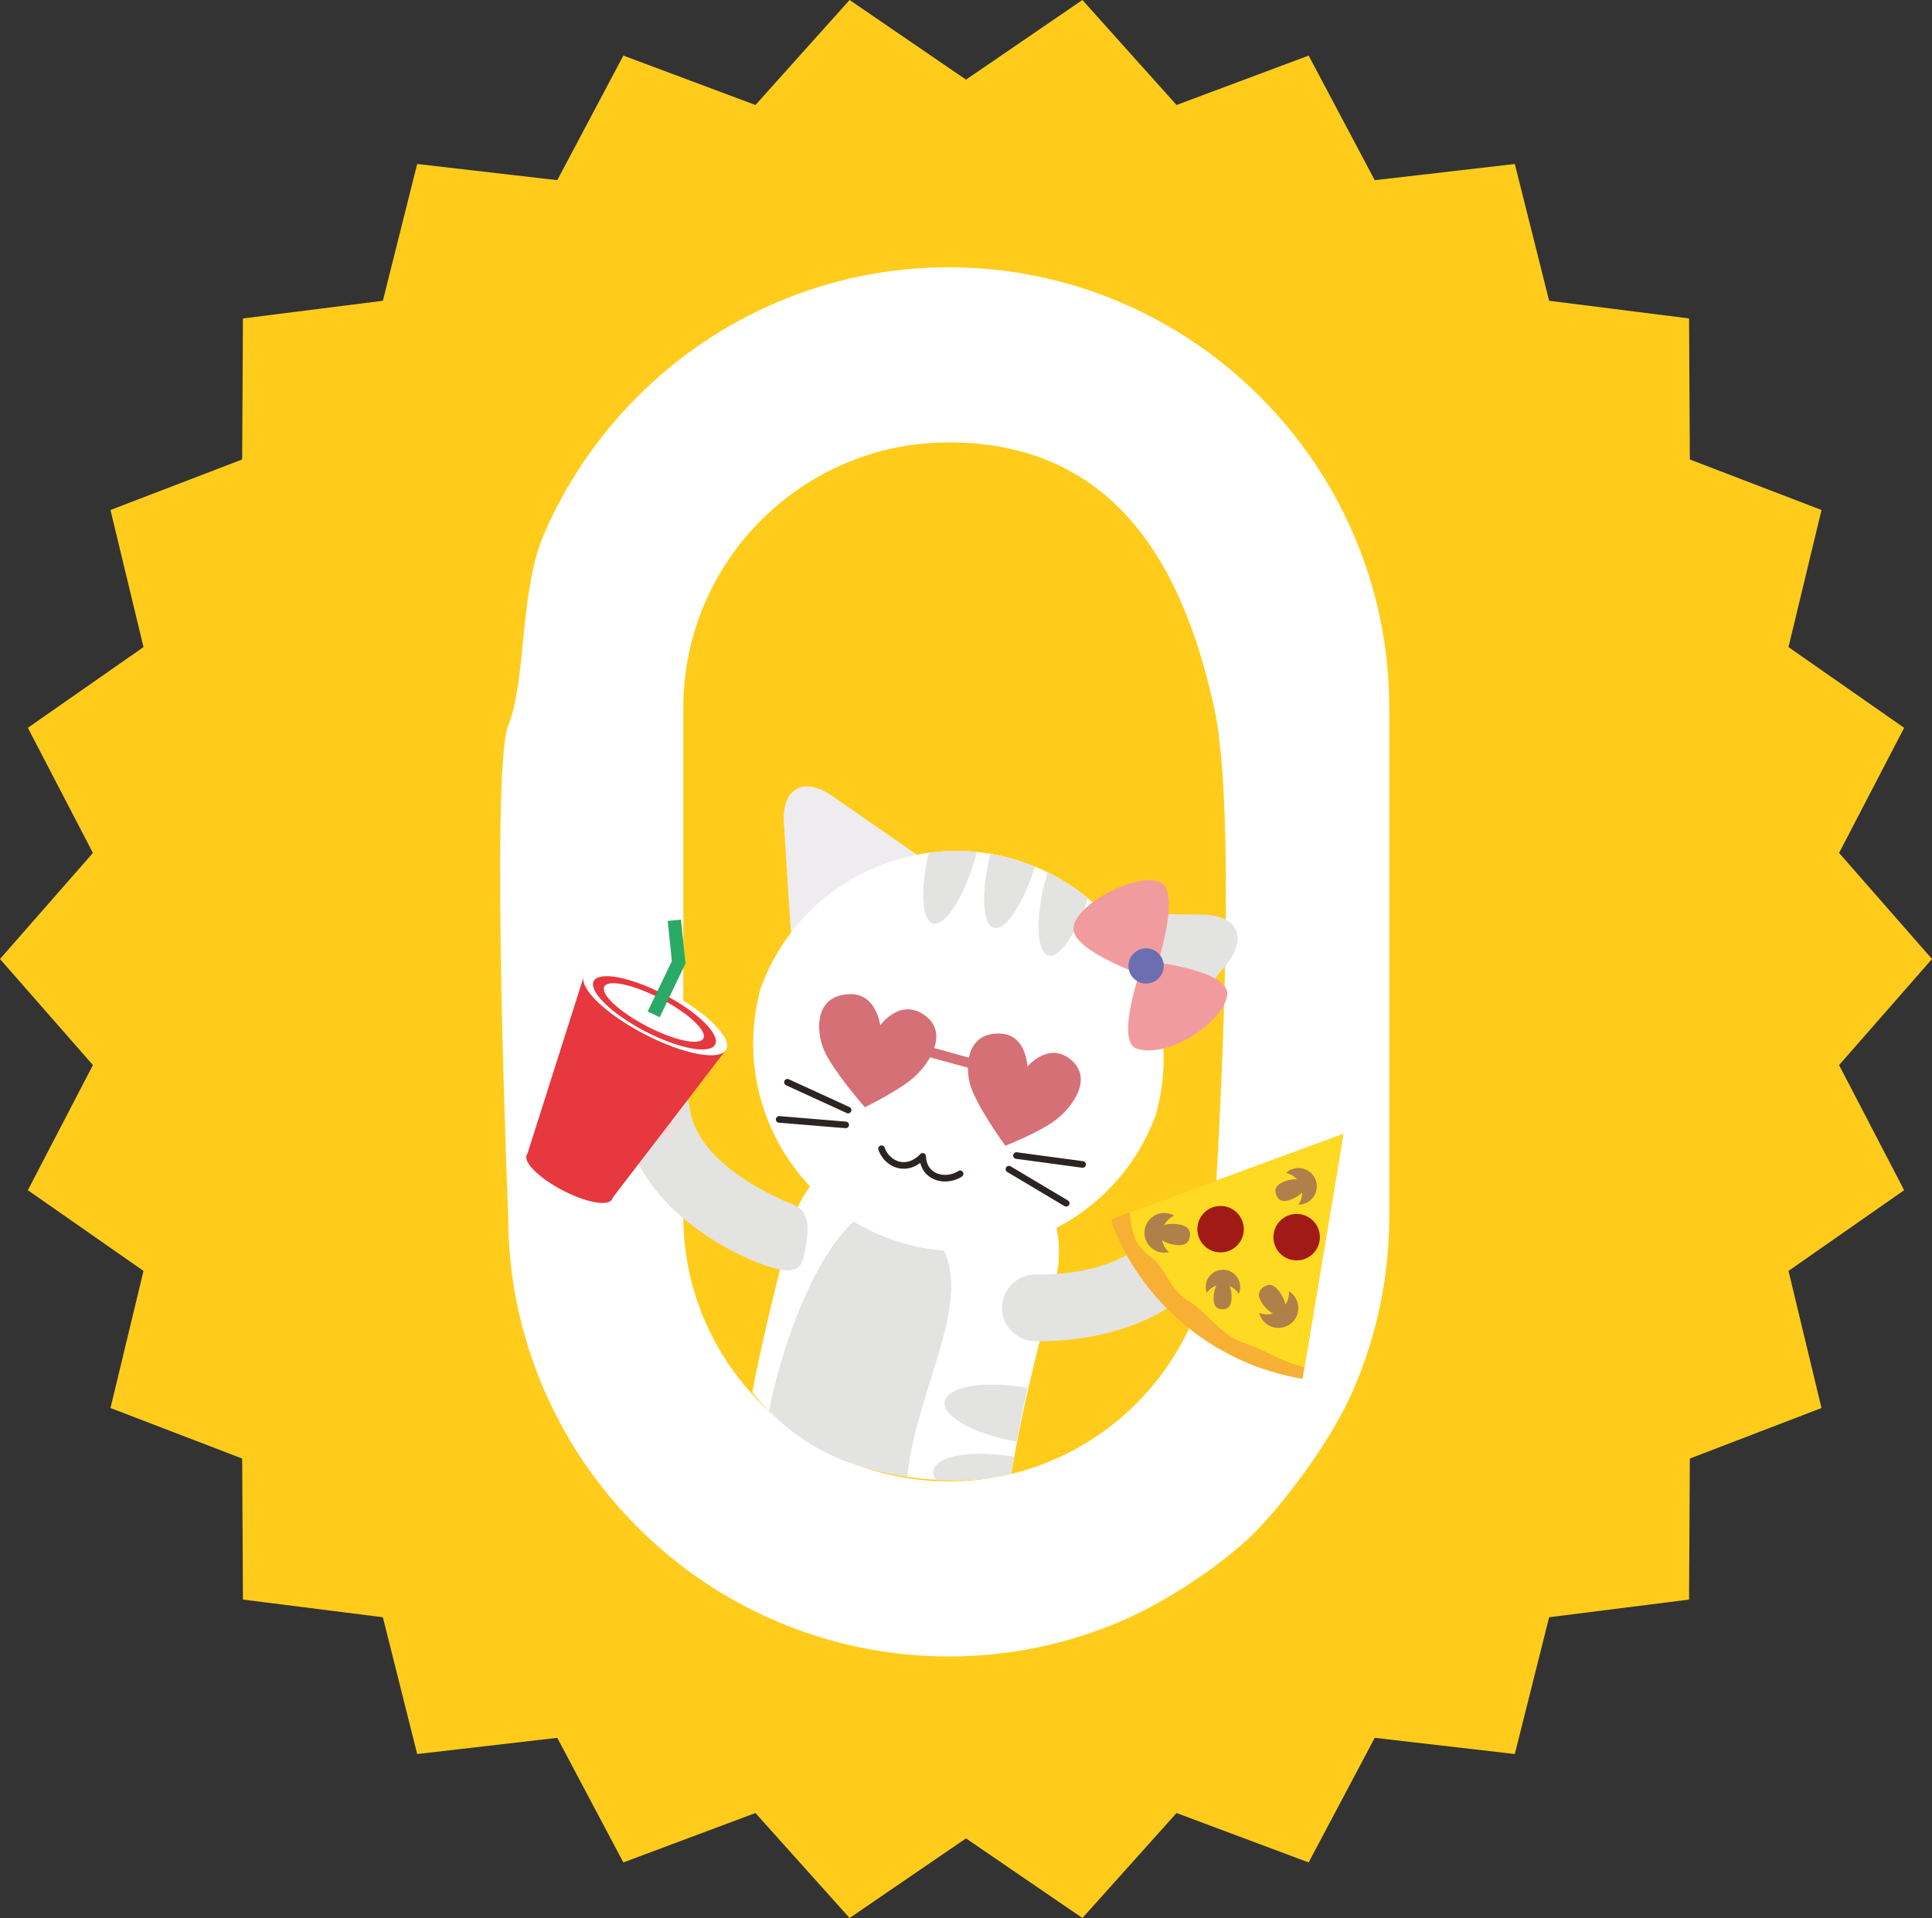
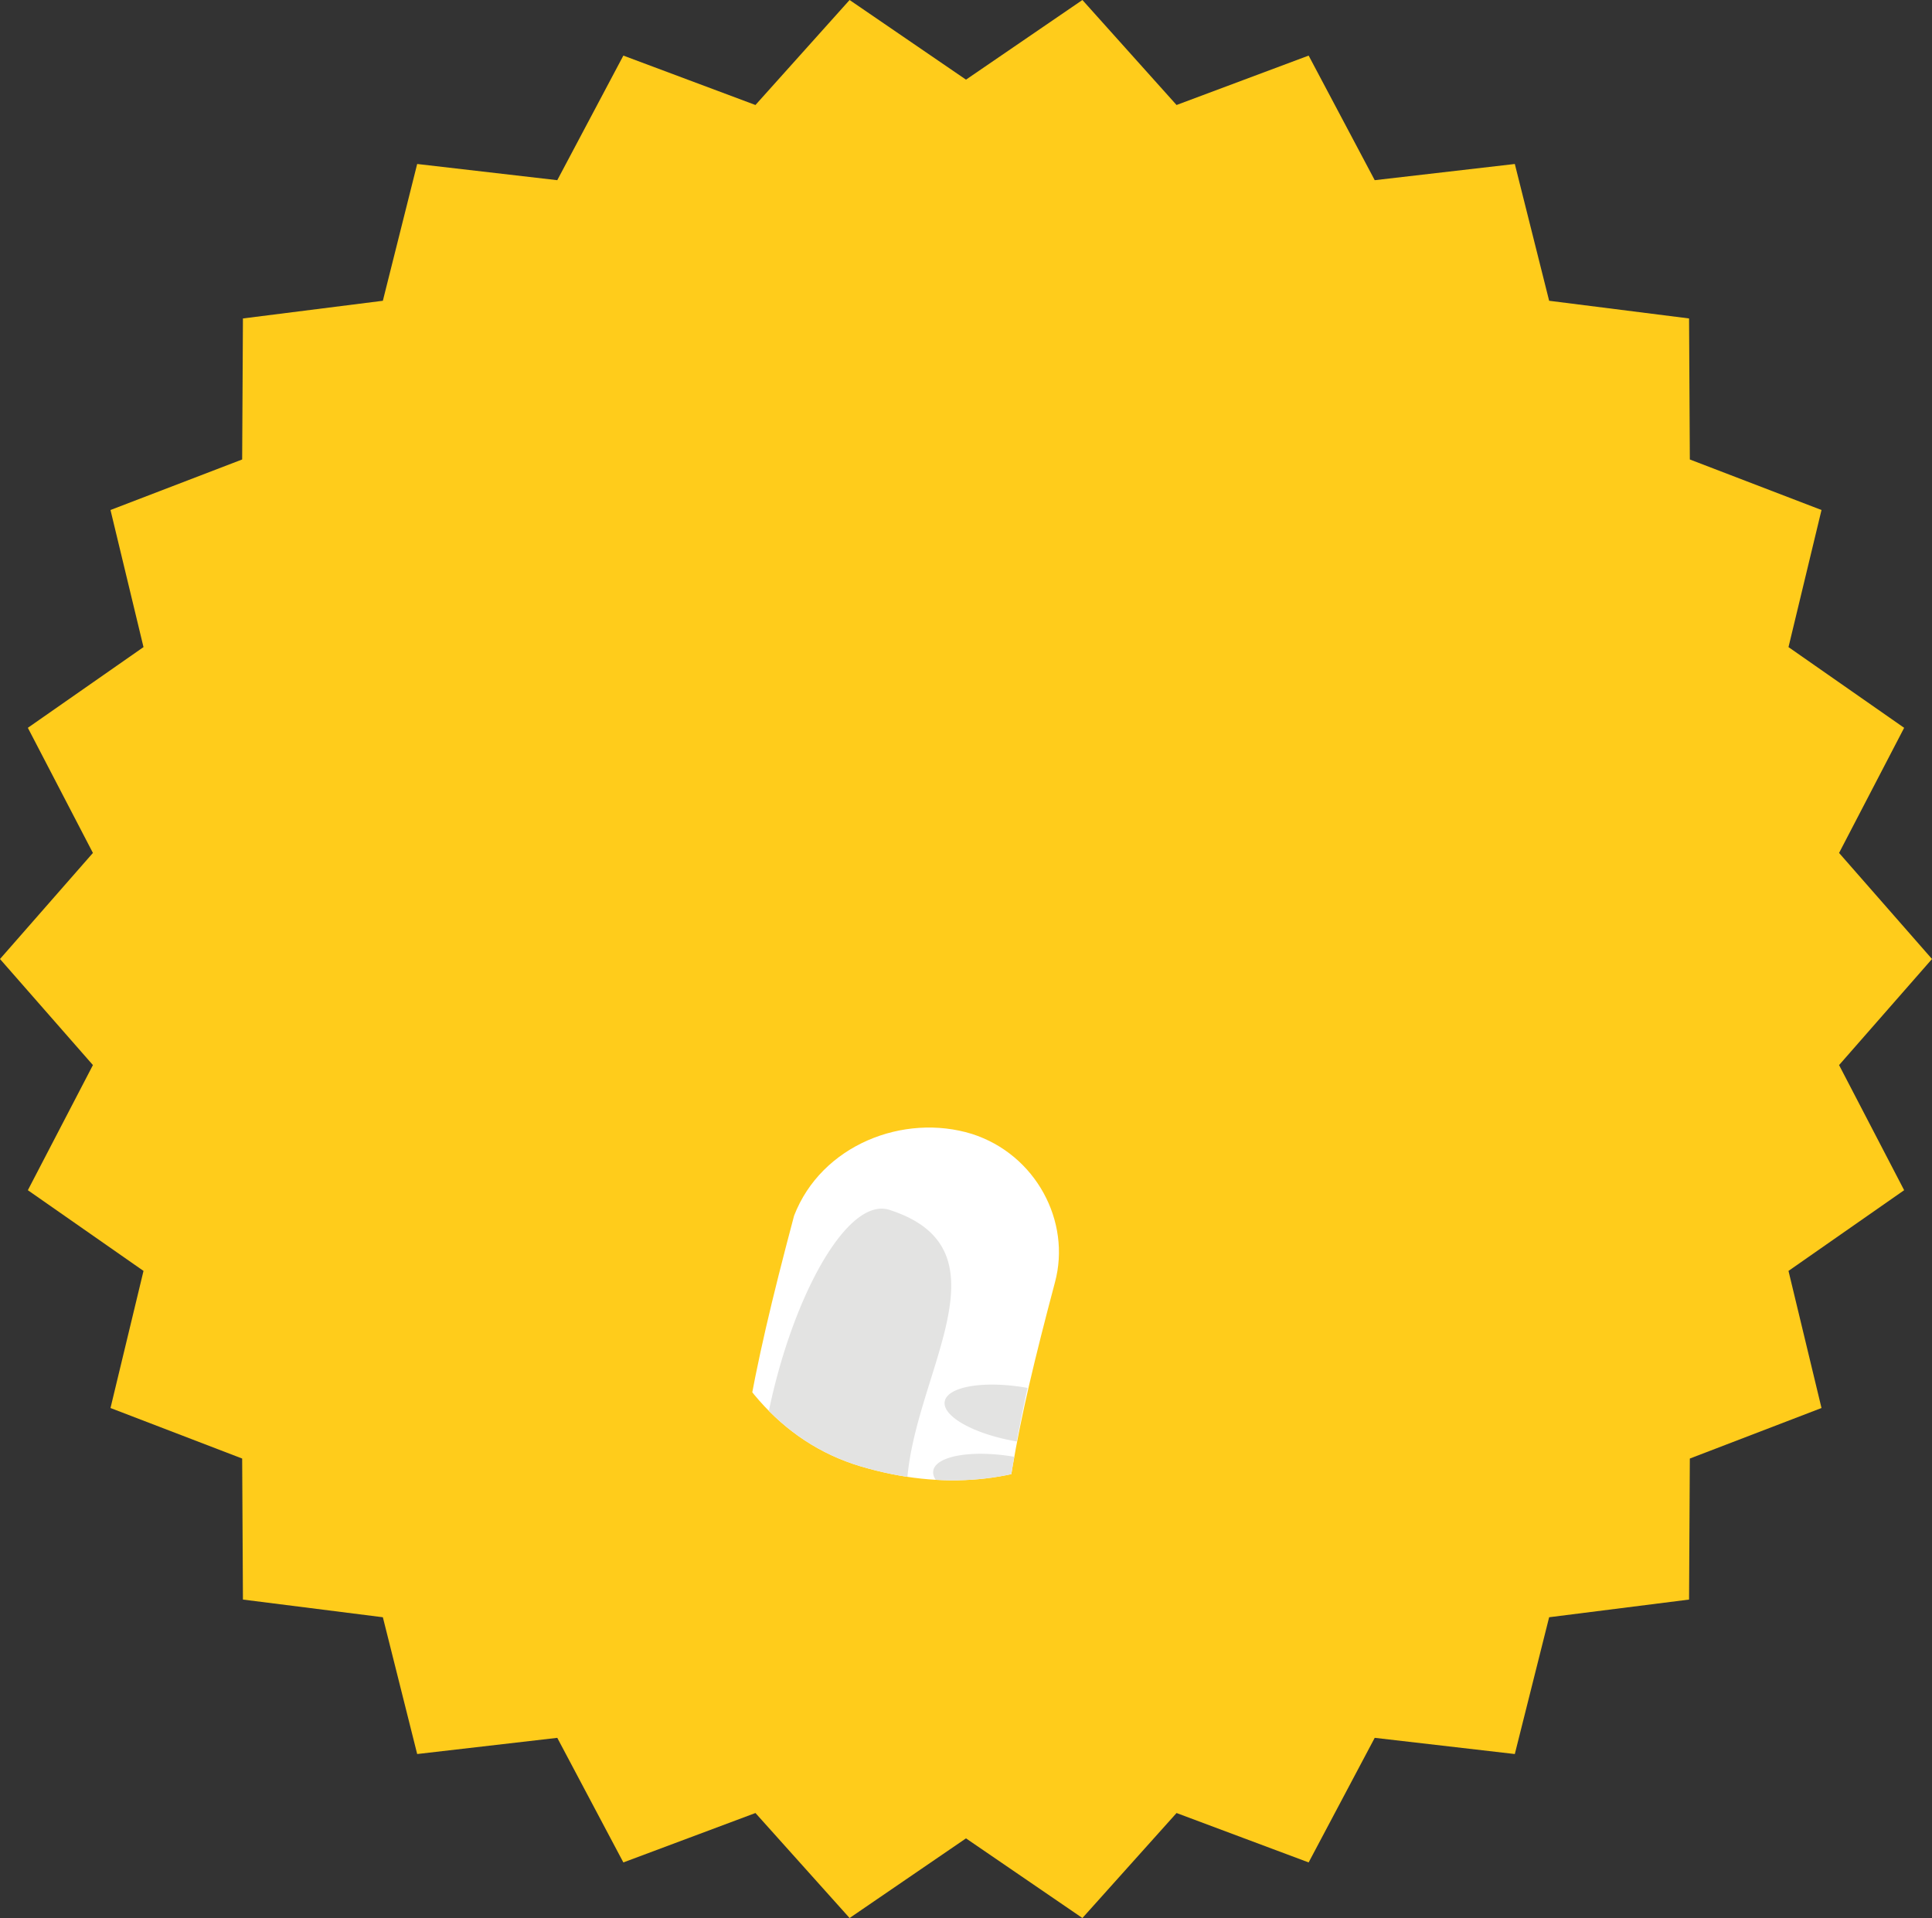
<svg xmlns="http://www.w3.org/2000/svg" xmlns:xlink="http://www.w3.org/1999/xlink" width="1007.242" height="1000">
  <rect width="100%" height="100%" fill="#333333" stroke="none" />
  <path fill="#ffcc1b" d="M503.622 41.525 442.932 0l-49.079 54.743-68.865-25.759-34.452 64.957-73.037-8.445-17.897 71.318-72.947 9.217-.403 73.524L57.605 265.9l17.21 71.48-60.294 42.08 33.924 65.236L0 500l48.445 55.303-33.924 65.235 60.294 42.079-17.21 71.481 68.647 26.346.402 73.525 72.947 9.216 17.898 71.317 73.037-8.444 34.452 64.958 68.865-25.76 49.08 54.744 60.689-41.525 60.69 41.525 49.078-54.743 68.866 25.759 34.45-64.958 73.038 8.445 17.897-71.317 72.947-9.217.403-73.524 68.646-26.346-17.21-71.482 60.295-42.079-33.925-65.236 48.445-55.301V500l-48.445-55.303 33.925-65.235-60.294-42.08 17.21-71.481-68.646-26.345-.403-73.525-72.947-9.217-17.897-71.317-73.038 8.445-34.45-64.958-68.867 25.76L564.31 0Z" style="stroke-width:.654" />
  <defs>
-     <path id="a" d="M0-.004h1539.585V1528.51H0Z" />
-   </defs>
+     </defs>
  <clipPath id="b">
    <use xlink:href="#a" overflow="visible" />
  </clipPath>
  <path fill="#fff" d="M756.288 1320.533c-47.249 0-93.19-9.34-136.549-27.761-41.758-17.739-79.284-43.088-111.537-75.341-32.253-32.253-57.602-69.779-75.341-111.535-18.42-43.359-27.76-89.302-27.76-136.552 0 0-14.402-355.042 0-390.685 14.402-35.643 9.34-107.593 27.76-150.952 17.739-41.756 43.088-79.282 75.341-111.535 32.253-32.253 69.779-57.602 111.535-75.341 43.361-18.421 89.302-27.761 136.551-27.761 47.25 0 93.191 9.34 136.551 27.761 41.757 17.739 79.282 43.088 111.536 75.341 32.253 32.253 57.601 69.779 75.341 111.535 18.42 43.359 27.759 89.302 27.759 136.551v405.085c0 47.25-9.339 93.192-27.759 136.552-17.74 41.756-52.759 87.268-75.341 111.535-22.582 24.267-69.779 57.602-111.537 75.341-43.359 18.422-89.301 27.762-136.55 27.762m0-967.873c-116.675 0-211.599 94.923-211.599 211.599v405.085c0 116.677 94.924 211.6 211.599 211.6 116.676 0 211.599-94.923 211.599-211.6 0 0 21.049-309.62 0-405.085-21.049-95.467-68.319-211.599-211.599-211.599" clip-path="url(#b)" transform="translate(0 .003) scale(.654)" />
  <path fill="#eeecee" d="M728.389 735.386c24.426-13.708 25.589-38.005 2.571-53.983l-67.475-46.823c-23.019-15.979-40.376-6.167-38.596 21.793l5.235 81.485c1.799 27.964 23.27 39.621 47.699 25.905z" clip-path="url(#b)" transform="translate(0 .003) scale(.654)" />
  <path fill="#e3e3e2" d="M847.229 773.468c-11.922-25.367 1.259-45.808 29.276-45.44l82.11 1.11c28.018.368 36.456 18.449 18.736 40.162l-51.601 63.264c-17.712 21.724-41.952 18.738-53.866-6.617z" clip-path="url(#b)" transform="translate(0 .003) scale(.654)" />
  <defs>
    <path id="c" d="M553.552 819.979c-36.426 131.155 2.091 310.244 132.576 349.001 130.45 38.746 245.716-24.955 300.563-169.465 48.302-127.261-40.365-267.006-171.521-303.434-33.98-9.438-65.455-14.472-94.096-14.47-81.903.005-140.533 41.195-167.522 138.368" />
  </defs>
  <clipPath id="d">
    <use xlink:href="#c" overflow="visible" />
  </clipPath>
  <path fill="#fff" d="M790.074 1321.854c-3.613 50.139-48.084 91.327-101.533 89.876-57.031-2.089-115.847-56.188-112.311-108.347 10.707-139.051 20.947-199.438 56.787-334.219 21.748-56.33 87.265-82.023 141.783-65.19 50.924 16.309 79.305 69.836 66.157 118.363-32.736 123.426-41.025 172.215-50.883 299.517" clip-path="url(#d)" transform="translate(0 .003) scale(.654)" />
  <path fill="#e3e3e2" d="M723.021 1182.221c-5.809 98.276-22.521 170.587-71.534 153.563-57.263-19.887-55.062-83.358-45.531-167.678 12.29-108.732 64.579-215.968 103.099-203.584 98.873 31.786 19.108 130.693 13.966 217.699m30.072-64.934c-2.014 11.855 23.582 26.088 57.159 31.792.086.015.174.02.26.034 2.563-13.75 5.395-27.79 8.589-42.657-.526-.1-1.028-.204-1.558-.294-33.578-5.704-62.437-.723-64.45 11.125m-9.12 55.165c-2.014 11.855 23.581 26.088 57.16 31.793.206.035.415.062.63.097a1360.217 1360.217 0 0 1 6.762-42.997l-.102-.017c-33.577-5.705-62.437-.723-64.45 11.124" clip-path="url(#d)" transform="translate(0 .003) scale(.654)" />
  <path fill="#eeecee" d="M734.411 1231.101c-2.013 11.847 23.582 26.079 57.162 31.783 1.076.184 2.138.325 3.211.487 1.711-15.386 3.425-29.615 5.21-43.192-.377-.064-.745-.146-1.13-.212-33.58-5.704-62.439-.723-64.453 11.134m-9.044 58.403c-2.014 11.854 23.581 26.088 57.159 31.793 2.312.393 4.595.723 6.856 1.012.218-1.589.487-3.168.642-4.776a4928.312 4928.312 0 0 1 3.924-38.374c-1.37-.271-2.732-.541-4.131-.778-33.579-5.706-62.437-.724-64.45 11.123" clip-path="url(#d)" transform="translate(0 .003) scale(.654)" />
  <defs>
-     <path id="e" d="M0-.004h1539.585V1528.51H0Z" />
-   </defs>
+     </defs>
  <clipPath id="f">
    <use xlink:href="#e" overflow="visible" />
  </clipPath>
  <path fill="#fff" d="M923.461 882.545c-27.873 87.01-121.045 134.961-208.034 107.084-87-27.871-134.954-121.034-107.081-208.044l-3.778 11.804c27.873-87.01 121.043-134.952 208.033-107.074 87 27.87 134.957 121.024 107.083 208.034z" clip-path="url(#f)" transform="translate(0 .003) scale(.654)" />
-   <path fill="#2b2422" d="M747.311 941.063a20.709 20.709 0 0 1-4.056-1.598c-4.934-2.576-8.25-6.89-9.638-12.412-5.34 4.002-11.345 5.49-17.304 4.211-7.322-1.542-13.417-7.173-16.037-14.642a2.629 2.629 0 0 1 1.611-3.348 2.632 2.632 0 0 1 3.348 1.611c2.013 5.751 6.726 10.054 12.179 11.244 5.573 1.196 11.33-.971 16.209-6.105a2.645 2.645 0 0 1 2.832-.649 2.626 2.626 0 0 1 1.695 2.356c.296 7.712 4.262 11.37 7.534 13.08 5.375 2.811 12.708 2.287 18.27-1.278a2.626 2.626 0 0 1 2.833 4.423c-5.896 3.777-13.151 4.863-19.476 3.107m101.959 20.752a2.742 2.742 0 0 1-.646-.275l-45.682-27.242a2.626 2.626 0 0 1-.91-3.601 2.644 2.644 0 0 1 3.6-.911l45.684 27.242a2.627 2.627 0 0 1-2.046 4.787" clip-path="url(#f)" transform="translate(0 .003) scale(.654)" />
  <path fill="#e3e3e2" d="M743.741 736.177c9.844 2.733 25.218-21.665 34.336-54.492.227-.818.421-1.624.637-2.435a164.081 164.081 0 0 0-38.323.596c-6.891 29.355-5.676 53.824 3.35 56.331m81.212-45.317c-4.032-1.648-8.13-3.197-12.354-4.546-7.65-2.458-15.35-4.283-23.047-5.59-7.58 30.496-6.542 56.343 2.747 58.923 9.263 2.572 23.411-18.891 32.654-48.787m10.732 70.853c8.926 2.479 22.37-17.369 31.607-45.556a164.926 164.926 0 0 0-32.331-20.835c-.194.67-.396 1.328-.584 1.999-9.117 32.828-8.537 61.658 1.308 64.392" clip-path="url(#f)" transform="translate(0 .003) scale(.654)" />
  <path fill="#d57077" d="M701.671 817.398s-2.878-25.133-23.82-24.854c-26.209.352-27.807 24.543-22.293 41.287 5.513 16.745 33.884 48.846 33.884 48.846s26.836-12.961 39.235-23.976c12.61-11.202 28.431-36.063 7.55-49.978-19.279-12.846-34.556 8.675-34.556 8.675m117.314 32.865s-.587-24.889-20.886-26.22c-25.403-1.666-29.065 21.955-25.193 38.813 3.873 16.857 28.527 50.54 28.527 50.54s27.114-10.662 40.08-20.522c13.189-10.028 30.68-33.215 11.683-48.475-17.538-14.087-34.211 5.864-34.211 5.864" clip-path="url(#f)" transform="translate(0 .003) scale(.654)" />
  <path fill="#e3e3e2" d="M821.302 1068.807c.841.126 1.694.214 2.561.258 4.256.228 104.73 4.734 145.513-66.006 7.32-12.698 2.96-28.927-9.736-36.249-12.701-7.322-28.927-2.96-36.25 9.737-24.453 42.419-96.065 39.545-96.784 39.511-14.611-.69-27.066 10.57-27.798 25.178-.693 13.741 9.167 25.57 22.494 27.571" clip-path="url(#f)" transform="translate(0 .003) scale(.654)" />
  <path fill="#fadada" d="M931.727 1003.881c3.801 5.222 11.116 6.377 16.347 2.588 5.212-3.802 6.385-11.116 2.587-16.347-3.798-5.231-11.116-6.387-16.337-2.586-5.232 3.799-6.396 11.106-2.597 16.345m3.75-24.025a6.241 6.241 0 0 0 8.731 1.377 6.251 6.251 0 0 0 1.387-8.731c-2.038-2.793-5.947-3.418-8.739-1.387-2.793 2.03-3.419 5.948-1.379 8.741m16.002 6.596c2.027 2.802 5.938 3.417 8.739 1.389 2.783-2.032 3.416-5.931 1.378-8.733a6.242 6.242 0 0 0-8.73-1.387 6.232 6.232 0 0 0-1.387 8.731m7.023 15.683a6.231 6.231 0 0 0 8.729 1.387c2.791-2.021 3.407-5.931 1.397-8.729-2.03-2.792-5.948-3.418-8.742-1.379-2.799 2.019-3.414 5.929-1.384 8.721" clip-path="url(#f)" transform="translate(0 .003) scale(.654)" />
  <path fill="#e3e3e2" d="M624.459 1012.672c-4.464-.388-18.081-5.222-18.896-5.518-4.01-1.445-98.339-36.336-108.428-117.363-1.81-14.545 8.512-27.806 23.058-29.616 14.546-1.815 27.802 8.512 29.617 23.058 6.048 48.587 81.542 76.641 82.217 76.889 13.731 5.041 12.838 20.029 10.171 34.41-2.35 12.679-3.584 19.368-17.739 18.14" clip-path="url(#f)" transform="translate(0 .003) scale(.654)" />
  <path fill="#fadada" d="M531.505 905.177c-5.53 3.334-12.722 1.557-16.067-3.968-3.326-5.528-1.565-12.724 3.968-16.067 5.533-3.343 12.724-1.565 16.058 3.966 3.345 5.533 1.577 12.716-3.959 16.069m5.881-23.594a6.242 6.242 0 0 1-8.581-2.124 6.252 6.252 0 0 1 2.114-8.584c2.965-1.781 6.81-.838 8.593 2.118 1.784 2.955.84 6.809-2.126 8.59m-17.307-.141c-2.958 1.793-6.8.841-8.593-2.117a6.253 6.253 0 0 1 2.124-8.582c2.958-1.792 6.809-.838 8.584 2.115a6.235 6.235 0 0 1-2.115 8.584m-12.566 11.722a6.235 6.235 0 0 1-8.584-2.115c-1.786-2.947-.833-6.788 2.105-8.586 2.957-1.784 6.81-.839 8.591 2.126 1.796 2.949.844 6.791-2.112 8.575" clip-path="url(#f)" transform="translate(0 .003) scale(.654)" />
  <path fill="#2b2422" d="M620.44 894.923a2.625 2.625 0 0 1 .921-5.146l53.013 4.376a2.637 2.637 0 0 1 2.4 2.834 2.625 2.625 0 0 1-2.833 2.401l-53.012-4.377a2.704 2.704 0 0 1-.489-.088m54.642-7.555c-.033-.014-.063-.026-.096-.043l-48.35-22.158a2.623 2.623 0 0 1-1.293-3.479c.604-1.32 2.205-1.935 3.48-1.293l48.35 22.157a2.626 2.626 0 0 1-2.091 4.816m187.709 43.561c-.036-.004-.069-.007-.104-.013l-52.719-7.112a2.624 2.624 0 0 1-2.251-2.952c.19-1.439 1.509-2.512 2.952-2.251l52.719 7.112a2.626 2.626 0 0 1-.597 5.216" clip-path="url(#f)" transform="translate(0 .003) scale(.654)" />
  <path fill="#d57077" d="m775.854 852.339-39.934-10.924 2.231-7.764 39.87 11.075z" clip-path="url(#f)" transform="translate(0 .003) scale(.654)" />
  <path fill="#f8b034" d="M885.939 974.441c11.787 31.02 31.532 59.49 58.947 82.13 27.808 22.963 60.021 37.046 93.204 42.596l.329-.438 32.497-194.782-184.339 67.81" clip-path="url(#f)" transform="translate(0 .003) scale(.654)" />
  <path fill="#ffda22" d="M900.817 966.521c.683 12.061 3.582 26.531 12.926 32.692 17.384 11.441 16.09 27.057 33.395 37.717 17.298 10.661 24.387 26.669 45.755 34.157 21.367 7.495 23.826 12.423 46.698 18.979.084.027.174.039.265.054l31.062-186.173-170.101 62.574" clip-path="url(#f)" transform="translate(0 .003) scale(.654)" />
  <path fill="#af8049" d="M1036.889 945.069c2.046 5.286 1.153 10.977-1.883 15.285 1.788.01 3.604-.299 5.372-.986 7.517-2.913 11.246-11.363 8.341-18.883-2.914-7.513-11.364-11.247-18.883-8.329a14.588 14.588 0 0 0-4.629 2.885c5.143 1.146 9.634 4.747 11.682 10.028" clip-path="url(#f)" transform="translate(0 .003) scale(.654)" />
  <path fill="#af8049" d="M1029.476 956.136c-7.519 2.914-10.52.405-12.042-3.531-1.526-3.928-.993-7.803 6.523-10.717 7.516-2.913 14.842-2.081 16.364 1.853 1.525 3.93-3.329 9.478-10.845 12.395m-103.368 26.358c.875-6.072 4.741-10.971 9.891-13.422a15.538 15.538 0 0 0-5.59-1.929c-8.64-1.247-16.653 4.752-17.901 13.389-1.238 8.637 4.752 16.655 13.389 17.903 2.029.289 4.029.178 5.91-.267-4.248-3.81-6.577-9.602-5.699-15.674" clip-path="url(#f)" transform="translate(0 .003) scale(.654)" />
  <path fill="#af8049" d="M938.986 975.993c8.634 1.244 10.141 5.199 9.486 9.728-.65 4.517-3.21 7.894-11.848 6.646-8.641-1.243-15.118-5.919-14.467-10.443.656-4.523 8.186-7.176 16.829-5.931m81.368 68.473c-4.979 3.604-11.188 4.229-16.526 2.233a15.573 15.573 0 0 0 2.501 5.358c5.111 7.073 15.002 8.656 22.066 3.544 7.075-5.113 8.668-14.995 3.552-22.073a15.926 15.926 0 0 0-4.305-4.059c.218 5.708-2.321 11.409-7.288 14.997" clip-path="url(#f)" transform="translate(0 .003) scale(.654)" />
  <path fill="#af8049" d="M1006.722 1039.739c-5.115-7.071-3.325-10.9.382-13.574 3.701-2.679 7.903-3.194 13.023 3.886 5.115 7.069 6.256 14.975 2.561 17.653-3.71 2.674-10.848-.888-15.966-7.965m-31.747-15.557c5.315.188 9.904 3.069 12.498 7.288a13.702 13.702 0 0 0 1.145-5.004c.269-7.57-5.649-13.929-13.215-14.196-7.576-.271-13.932 5.643-14.205 13.213a13.574 13.574 0 0 0 .786 5.073c2.891-4.021 7.667-6.565 12.991-6.374" clip-path="url(#f)" transform="translate(0 .003) scale(.654)" />
  <path fill="#af8049" d="M981.775 1034.687c-.271 7.573-3.543 9.234-7.506 9.089-3.963-.139-7.106-2.037-6.84-9.604.274-7.568 3.702-13.591 7.666-13.451 3.96.143 6.955 6.394 6.68 13.966" clip-path="url(#f)" transform="translate(0 .003) scale(.654)" />
  <path fill="#a21a16" d="M1018.191 976.076c-5.63 8.538-3.272 20.025 5.268 25.655 8.539 5.631 20.025 3.271 25.654-5.267 5.63-8.538 3.272-20.024-5.268-25.656-8.539-5.628-20.024-3.269-25.654 5.268m-60.4-6.72c-5.824 8.404-3.732 19.943 4.676 25.77 8.406 5.824 19.944 3.731 25.769-4.676 5.823-8.405 3.733-19.943-4.675-25.77-8.409-5.823-19.946-3.73-25.77 4.676" clip-path="url(#f)" transform="translate(0 .003) scale(.654)" />
  <path fill="#f8b034" d="m908.563 1016.937 6.749-11.135-2.831-7.93-5.744-5.935" clip-path="url(#f)" transform="translate(0 .003) scale(.654)" />
  <path fill="#e6383e" d="m486.854 956.859-67.107-34.899 45.904-144.447 113.271 59.172Z" clip-path="url(#f)" transform="translate(0 .003) scale(.654)" />
  <path fill="#fff" d="M578.922 836.685c-4.946 9.453-34.302 3.874-65.58-12.464-31.277-16.346-52.62-37.248-47.692-46.708 4.943-9.457 34.306-3.877 65.576 12.467 31.287 16.337 52.632 37.246 47.696 46.705" clip-path="url(#f)" transform="translate(0 .003) scale(.654)" />
  <path fill="#e6383e" d="M570.107 832.706c-4.225 8.087-29.319 3.308-56.052-10.651-26.728-13.97-44.981-31.833-40.753-39.916 4.222-8.084 29.313-3.315 56.045 10.65 26.729 13.963 44.981 31.833 40.76 39.917" clip-path="url(#f)" transform="translate(0 .003) scale(.654)" />
  <path fill="#fff" d="M560.723 827.802c-3.149 6.021-23.39 1.659-45.205-9.745-21.824-11.399-36.964-25.515-33.829-31.538 3.153-6.018 23.393-1.655 45.217 9.743 21.821 11.401 36.963 25.52 33.817 31.54" clip-path="url(#f)" transform="translate(0 .003) scale(.654)" />
  <path fill="#2aaa66" d="m516.317 806.351 19.259-40.14-3.301-32.018 10.572-1.088 3.601 35-20.552 42.842z" clip-path="url(#f)" transform="translate(0 .003) scale(.654)" />
  <path fill="#e6383e" d="M487.867 956.101c-3.04 5.821-20.708 2.594-39.454-7.204-18.75-9.788-31.491-22.452-28.456-28.263 3.049-5.828 20.706-2.605 39.455 7.196 18.749 9.795 31.495 22.457 28.455 28.271" clip-path="url(#f)" transform="translate(0 .003) scale(.654)" />
  <path fill="#f29b9e" d="M918.891 780.435s23.3-65.571 7.399-76.249c-16.545-11.111-72.274 17.298-70.534 37.151 1.622 18.494 63.135 39.098 63.135 39.098" clip-path="url(#f)" transform="translate(0 .003) scale(.654)" />
  <path fill="#f29b9e" d="M978.312 792.927c2.138-20.144-66.598-27.178-66.598-27.178s-23.762 64.248-5.626 70.179c25.859 8.456 69.958-21.66 72.224-43.001" clip-path="url(#f)" transform="translate(0 .003) scale(.654)" />
  <path fill="#6b6fb1" d="M920.262 782.438c-6.849 3.661-15.367 1.078-19.028-5.77-3.662-6.847-1.079-15.367 5.768-19.027 6.848-3.662 15.366-1.079 19.028 5.769 3.661 6.846 1.078 15.365-5.768 19.028" clip-path="url(#f)" transform="translate(0 .003) scale(.654)" />
</svg>